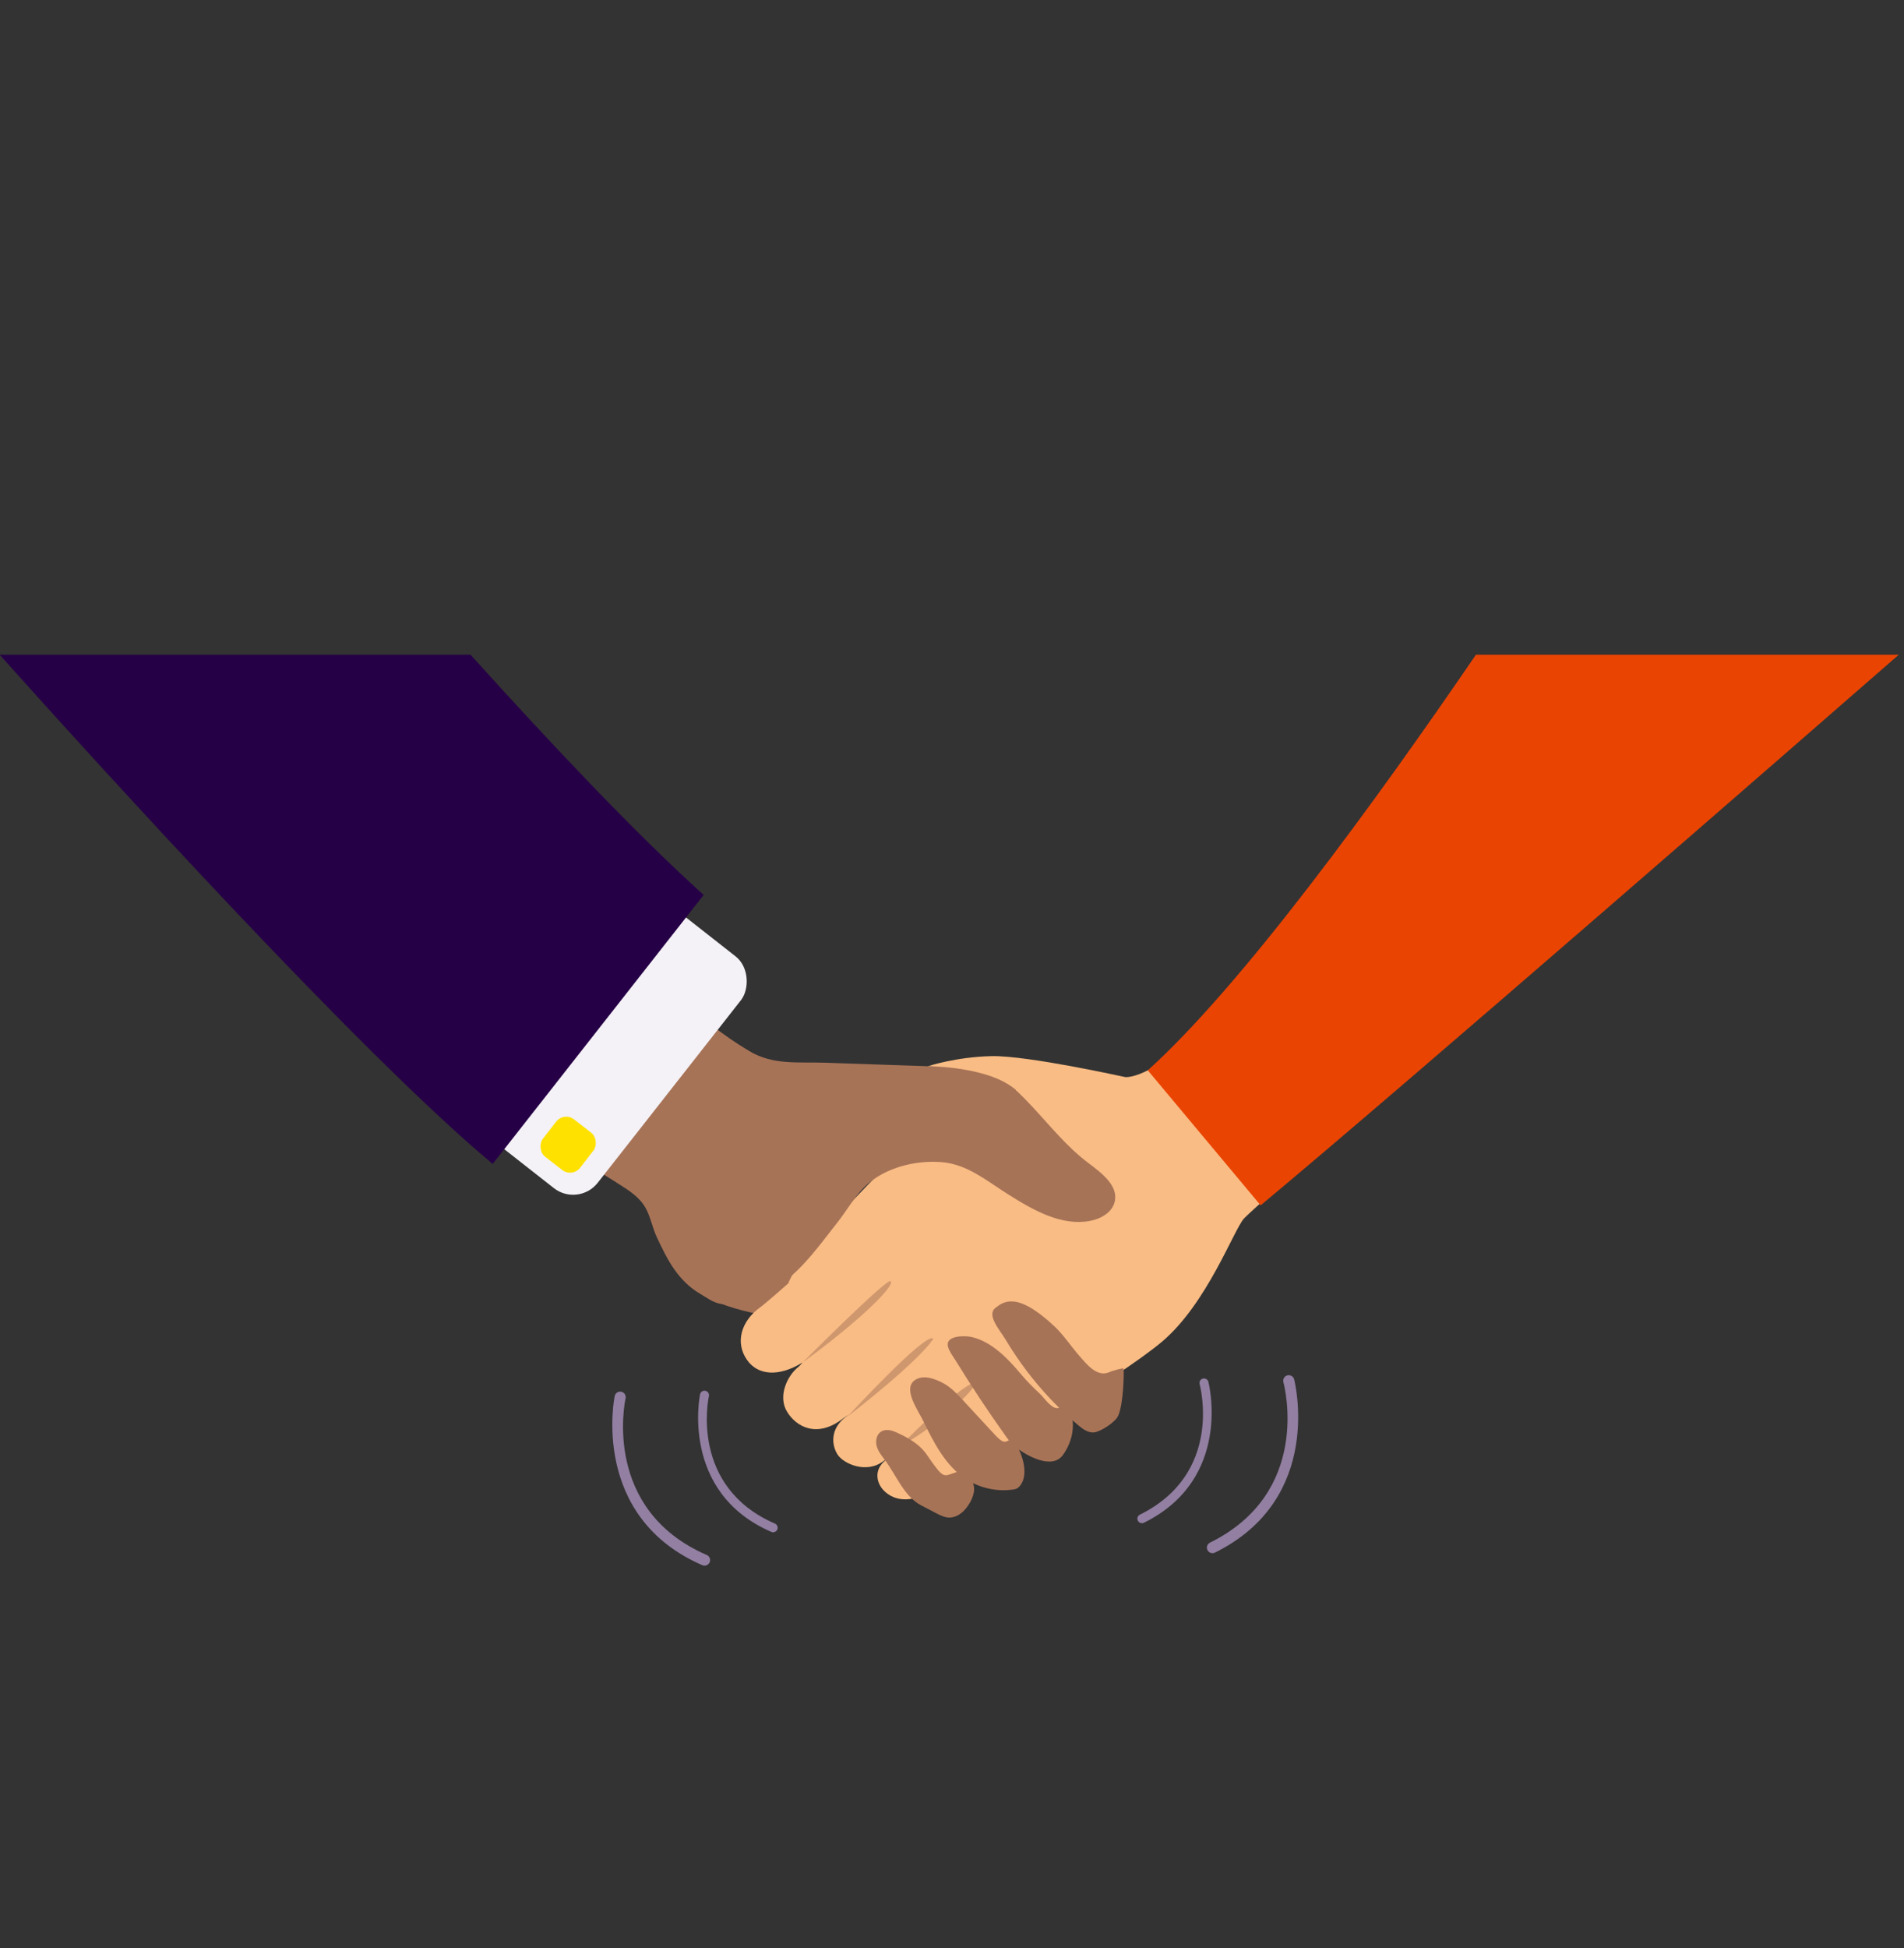
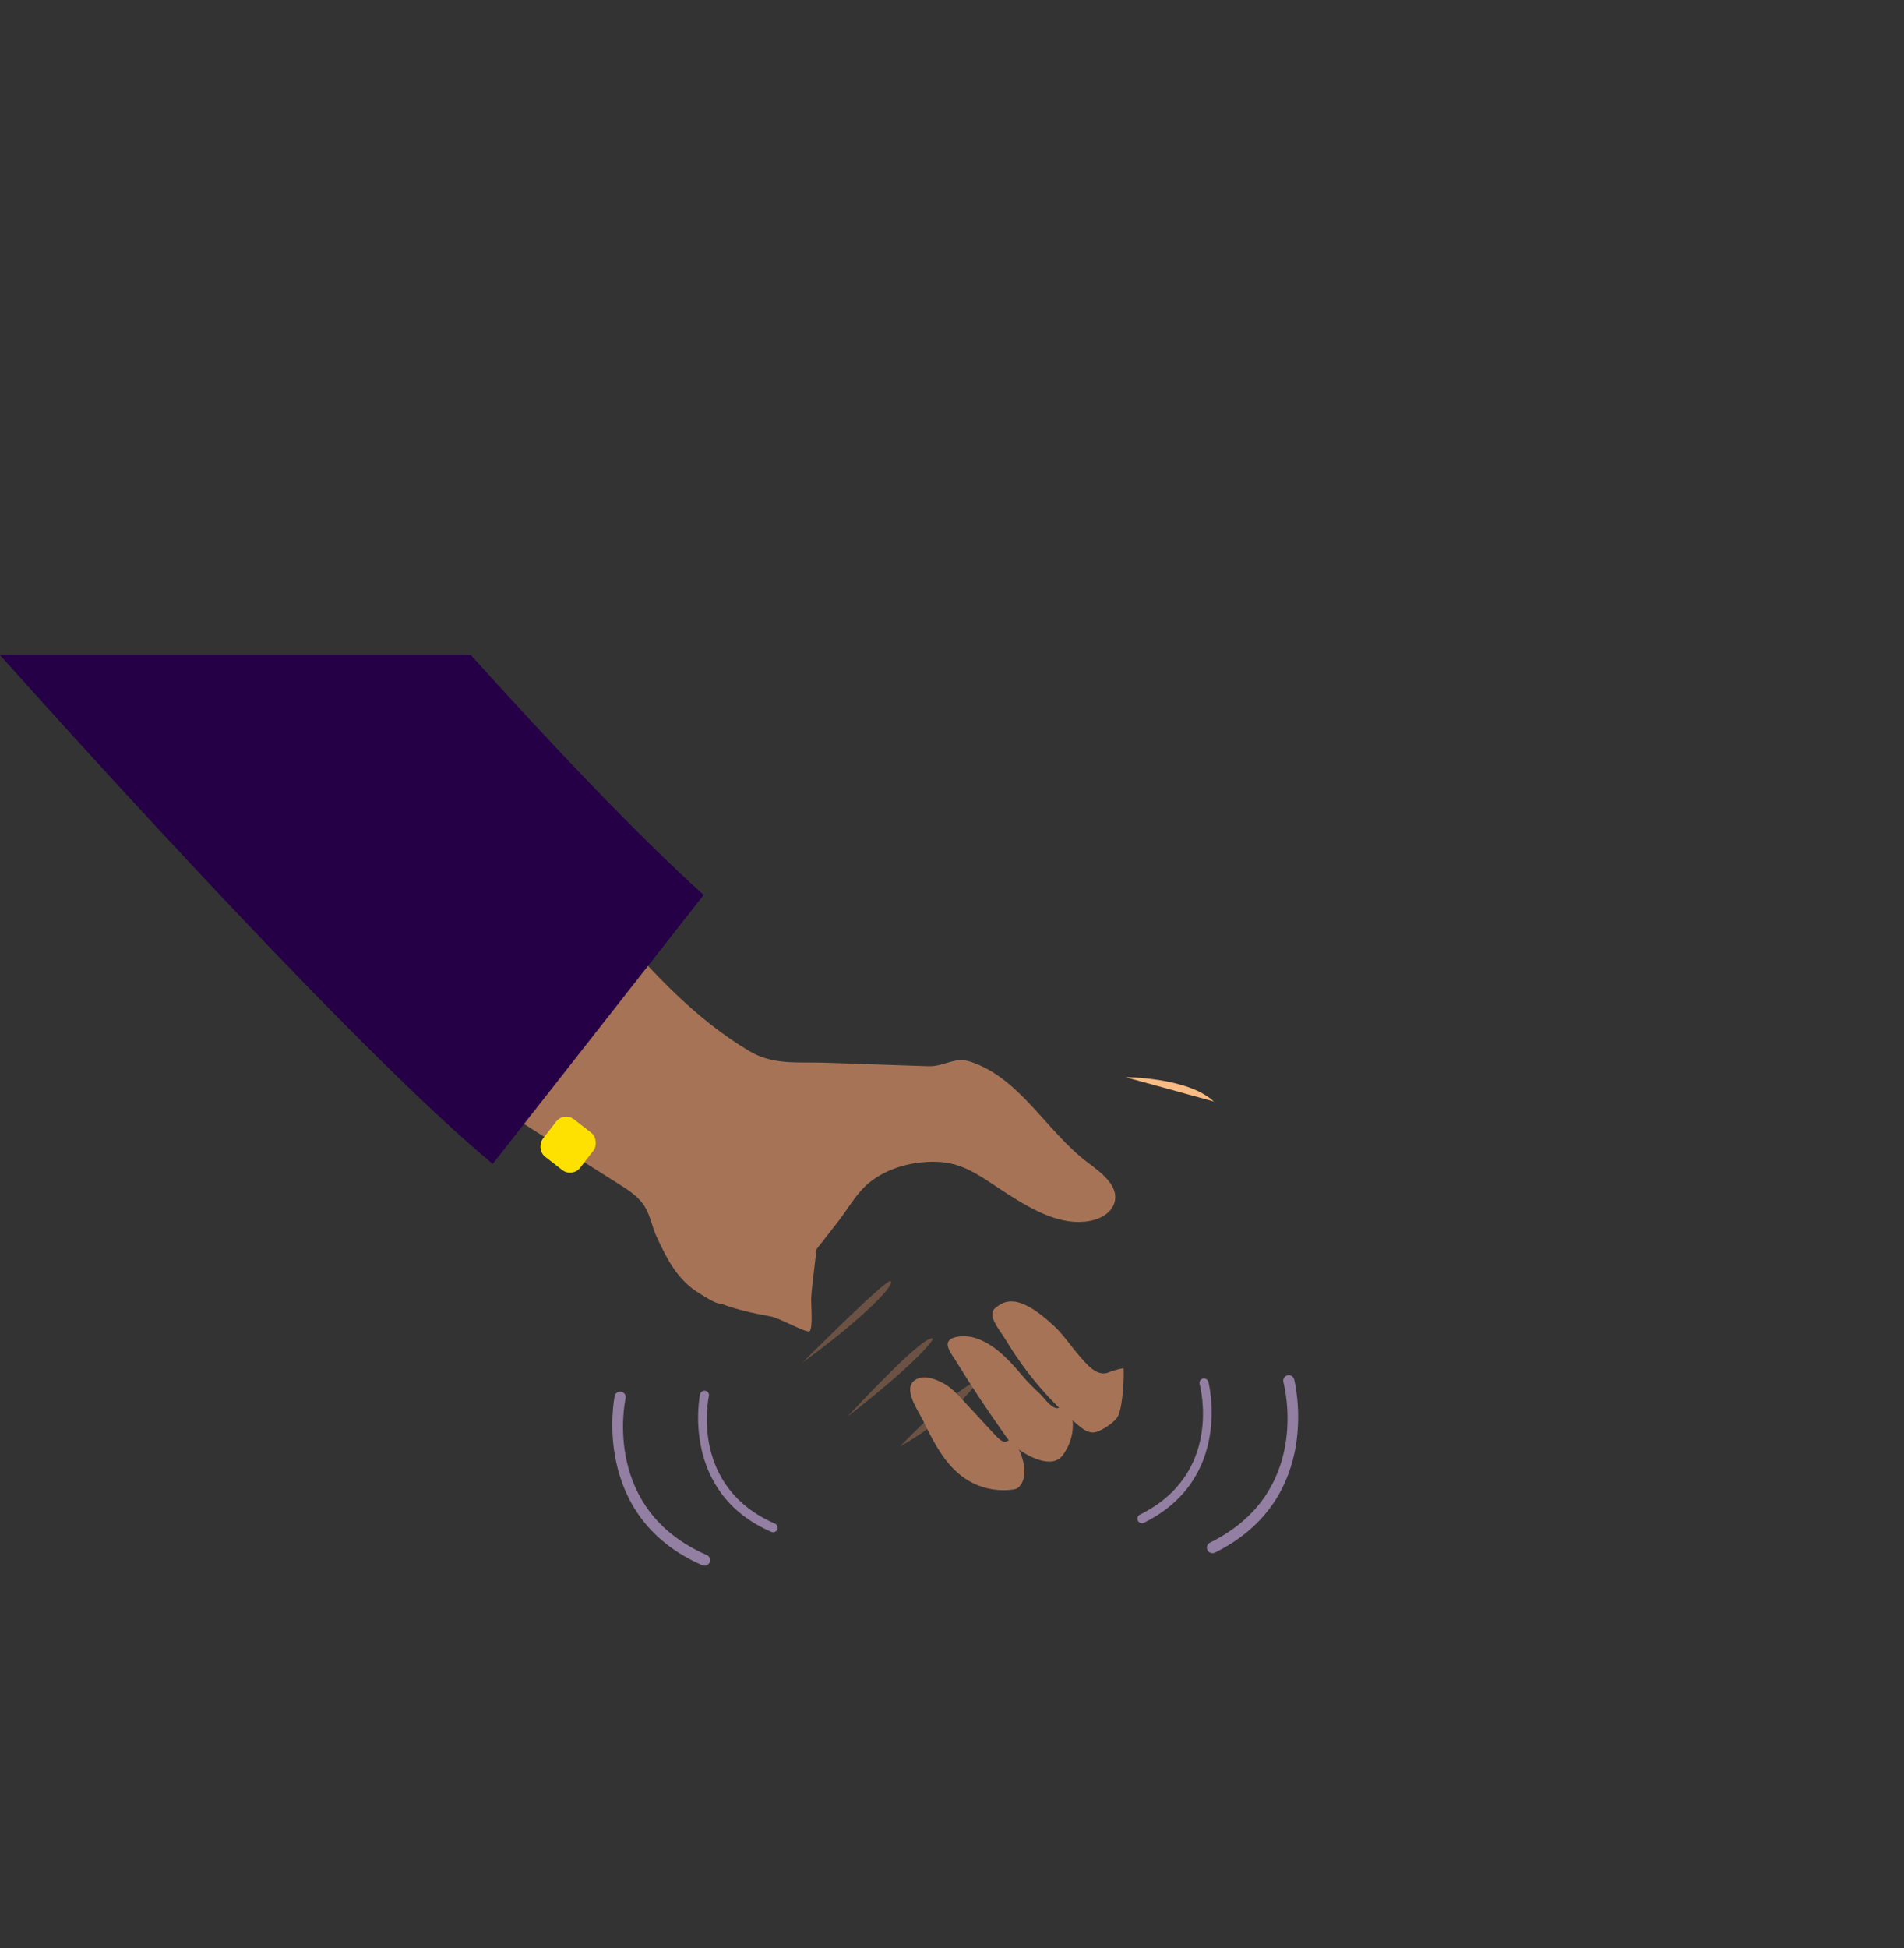
<svg xmlns="http://www.w3.org/2000/svg" viewBox="0 0 480 491">
  <rect x="0" y="0" width="480" height="491" fill="#333333" stroke="none" />
  <defs>
    <style>
      .cls-1 {
        fill: #ea4403;
      }

      .cls-2 {
        fill: none;
      }

      .cls-3 {
        fill: #f4f2f6;
      }

      .cls-4 {
        isolation: isolate;
      }

      .cls-5, .cls-6 {
        mix-blend-mode: multiply;
      }

      .cls-5, .cls-6, .cls-7 {
        fill: #a77357;
      }

      .cls-6 {
        opacity: .5;
      }

      .cls-8 {
        fill: #f9bc84;
      }

      .cls-9 {
        fill: #260046;
      }

      .cls-10 {
        fill: #ffe100;
      }

      .cls-11 {
        fill: #927fa2;
      }

      .cls-12 {
        clip-path: url(#clippath);
      }
    </style>
    <clipPath id="clippath">
      <rect class="cls-2" y="165" width="480.75" height="320.5" />
    </clipPath>
  </defs>
  <g class="cls-4">
    <g id="Layer_1">
      <g class="cls-12">
        <path class="cls-5" d="M206.766,307.094c.045-.576,1.298-4.734.839-4.936-.034-.014-25.371-10.44-25.371-10.44,0,0-7.453,23.854-7.67,30.654-.093,2.915,3.552,4.635,5.767,5.598,4.451,1.935,9.317,2.963,14.072,3.826,2.089.379,8.849,4.198,9.667,3.711.942-.56.37-7.033.427-8.279.17-3.658,2.027-17.023,2.268-20.135Z" />
-         <path class="cls-8" d="M198.738,323.426s-5.555,4.942-7.115,6.063c-4.823,3.468-6.332,8.895-3.321,13.219,2.743,3.938,7.997,4.385,14.033.671,0,0-.743.871-1.059,1.117-2.828,2.204-5.225,7.388-2.867,11.285,2.359,3.897,7.65,6.723,14.111,1.721.485-.375,1.472-.99,1.472-.99-.281.21-.559.421-.834.631-3.948,3.026-3.489,7.091-2.023,9.418,1.465,2.326,7.309,4.993,11.647,1.634.332-.257,1.043-.607,1.043-.607-.193.144-.379.284-.545.413-3.082,2.386-2.408,5.93-.184,7.935,2.224,2.005,6.692,3.871,15.141-2.138,8.449-6.009,43.33-26.056,54.705-35.661,11.376-9.605,18.114-28.268,20.668-31.044,2.554-2.776,40.399-35.79,41.867-39.05,3.007-6.679-24.588-25.039-31.473-21.72-11.478,5.534-32.063,25.308-40.303,25.144-2.469-.049-4.736.008-6.86.165-12.484.06-31.856,5.447-39.551,10.389-9.624,6.182-35.883,33.648-38.552,41.406Z" />
        <path class="cls-7" d="M70.69,235.282c-.205-1.12-.257-2.278-.271-3.419-.158-12.175-3.234-16.773,3.592-26.833,6.603-9.731,31.241-27.576,42.344-14.918,12.659,14.432,25.319,28.865,37.979,43.297,10.363,11.814,20.961,23.426,34.646,31.538,5.988,3.549,12.241,2.655,19.054,2.887,8.631.294,17.262.588,25.893.883,4.23.144,6.584-2.459,10.615-1.168,12.548,4.018,19.19,17.54,29.714,25.466,3.399,2.56,7.77,5.765,6.752,9.897-.658,2.67-3.467,4.263-6.168,4.778-7.296,1.392-14.39-2.727-20.679-6.679-5.524-3.472-10.307-7.611-16.827-8.129-6.381-.506-14.213,1.261-19.312,6.172-2.521,2.429-4.632,6.152-6.851,8.962-2.919,3.698-5.697,7.518-8.954,10.933-5.354,5.614-12.593,10.241-20.33,9.67-1.857-.137-3.903-1.692-5.471-2.604-2.561-1.488-4.671-3.63-6.375-6.037-1.789-2.527-3.107-5.311-4.425-8.099-1.139-2.409-1.572-5.106-2.861-7.439-1.474-2.671-4.163-4.407-6.745-6.032-10.626-6.689-21.073-13.244-31.566-20.113-10.697-7.003-21.784-13.41-33.195-19.178-5.499-2.779-4.2-12.959-9.841-15.436-3.153-1.385-8.459-2.751-10.008-6.088-.342-.737-.565-1.514-.711-2.311Z" />
        <path class="cls-6" d="M226.917,364.498s12.494-12.903,17.663-15.612c5.17-2.709-6.583,9.691-17.663,15.612Z" />
-         <rect class="cls-3" x="127.854" y="223.853" width="45.754" height="74.23" rx="7.868" ry="7.868" transform="translate(108.207 559.324) rotate(-141.878)" />
        <rect class="cls-10" x="137.279" y="282.544" width="11.902" height="11.902" rx="3.216" ry="3.216" transform="translate(79.586 604.237) rotate(-142.201)" />
-         <path class="cls-7" d="M240.763,371.129c-3.01.973-2.773,1.805-7.109-4.499-1.921-2.792-4.979-4.452-8.014-5.775-1.14-.497-2.541-.708-3.574-.015-1.114.747-1.404,2.324-1.05,3.618.354,1.294,1.212,2.38,2.024,3.449,2.902,3.818,4.836,9.212,9.179,11.479,1.242.648,2.485,1.297,3.728,1.945,1.031.538,2.105,1.088,3.267,1.129,1.515.053,2.95-.789,3.966-1.914,1.319-1.461,2.669-3.88,2.344-5.93-.145-.918-.551-1.771-.951-2.61-.202-.424-.42-.866-.802-1.139-.784-.56-1.863-.188-2.757.171-.084.034-.168.064-.251.091Z" />
        <path class="cls-7" d="M256.721,374.89c-.377.343-.907.449-1.412.519-4.112.572-8.42-.405-11.882-2.695-5.095-3.37-8.001-9.119-10.684-14.607-1.357-2.776-5.188-8.068-2.147-10.248,2.075-1.487,5.063-.45,7.334.811,1.879,1.043,3.372,2.648,4.831,4.225,2.687,2.905,5.374,5.81,8.061,8.715.497.537,1.634,1.738,2.431,1.739,1.209.001,1.542-1.452,2.65.208,1.817,2.721,3.827,8.596.819,11.332Z" />
        <path class="cls-7" d="M255.879,364.588c-.993-.789-1.748-1.832-2.484-2.865-4.365-6.128-8.525-12.403-12.468-18.81-.66-1.072-1.595-2.246-1.929-3.48-.797-2.947,4.303-2.858,6.008-2.463,5.087,1.179,9.236,5.596,12.443,9.429,1.475,1.763,3.115,3.37,4.785,4.942,1.015.956,3.102,4.13,4.761,3.461.374-.151.649-.47.969-.716s.761-.423,1.121-.24c.274.14.415.446.525.734,1.616,4.213.912,8.53-1.652,12.114-2.674,3.737-8.994.343-12.078-2.106Z" />
        <path class="cls-7" d="M280.398,358.552c-1.433,1.195-3.569,2.42-4.741,2.465-1.467.057-2.756-.911-3.878-1.859-4.777-4.034-9.104-8.597-12.888-13.574-1.918-2.524-3.695-5.154-5.323-7.875-1.487-2.486-4.978-6.3-2.589-8.11,1.905-1.444,5.256-4.333,14.805,4.635,2.409,2.262,4.186,5.047,6.352,7.511,1.824,2.075,4.489,5.527,7.634,4.023.849-.406,3.309-.978,3.458-.903.141.071.105,6.531-.801,10.247-.182.745-.37,1.507-.79,2.149-.249.381-.694.833-1.241,1.29Z" />
-         <path class="cls-8" d="M283.7,271.466s-24.752-5.516-33.796-5.294-15.978,2.543-15.978,2.543c0,0,15.74-.007,22.315,6.14" />
+         <path class="cls-8" d="M283.7,271.466c0,0,15.74-.007,22.315,6.14" />
        <path class="cls-6" d="M202.335,343.379s21.135-21.202,22.161-20.49c1.365.946-7.63,9.926-22.161,20.49Z" />
        <path class="cls-6" d="M213.615,357.057s20.01-21.709,21.651-19.654c0,0-2.205,4.475-21.651,19.654Z" />
        <path class="cls-11" d="M178.177,391.897c-26.235-11.387-20.715-38.337-20.467-39.48.164-.755-.318-1.503-1.076-1.668-.754-.155-1.502.323-1.665,1.073-.065.302-6.204,30.366,22.09,42.647.177.078.364.116.557.116.012,0,.024,0,.036,0,.544-.013,1.036-.344,1.253-.843.149-.343.156-.724.019-1.073-.138-.349-.403-.623-.746-.772Z" />
        <path class="cls-11" d="M195.362,383.985c-21.336-9.261-16.85-31.185-16.648-32.113.065-.298.01-.603-.155-.859s-.42-.433-.72-.498c-.616-.128-1.221.263-1.354.873-.053.245-5.046,24.701,17.969,34.69.143.063.296.095.453.095.01,0,.02,0,.029,0,.443-.01.842-.279,1.019-.685.121-.28.127-.59.015-.873-.112-.283-.328-.507-.607-.628Z" />
        <path class="cls-11" d="M326.252,347.613c-.2-.739-.968-1.182-1.719-.987-.746.201-1.19.973-.99,1.718.303,1.129,7.133,27.78-18.504,40.437-.693.343-.979,1.185-.636,1.878.235.478.727.782,1.258.782.011,0,.022,0,.033,0h0c.205-.005.402-.054.586-.145,27.671-13.661,20.051-43.383,19.97-43.682Z" />
        <path class="cls-11" d="M304.628,348.238c-.162-.602-.791-.96-1.398-.804-.607.164-.968.791-.805,1.398.248.918,5.806,22.594-15.052,32.892-.273.135-.477.369-.575.657-.097.289-.077.599.058.871.191.388.59.635,1.022.635.01,0,.019,0,.028,0,.167-.003.328-.043.478-.117,22.508-11.113,16.31-35.289,16.244-35.532Z" />
        <g>
          <path class="cls-9" d="M124.209,293.344l53.186-67.794c-17.227-15.531-38.97-38.583-58.774-60.55H0v.12c27.37,30.54,91.303,100.822,124.209,128.224Z" />
-           <path class="cls-1" d="M289.358,269.747l28.448,34.028c37.126-30.912,136.098-117.155,160.882-138.775h-106.601c-25.277,36.976-59.009,83.365-82.729,104.747Z" />
        </g>
      </g>
    </g>
  </g>
</svg>